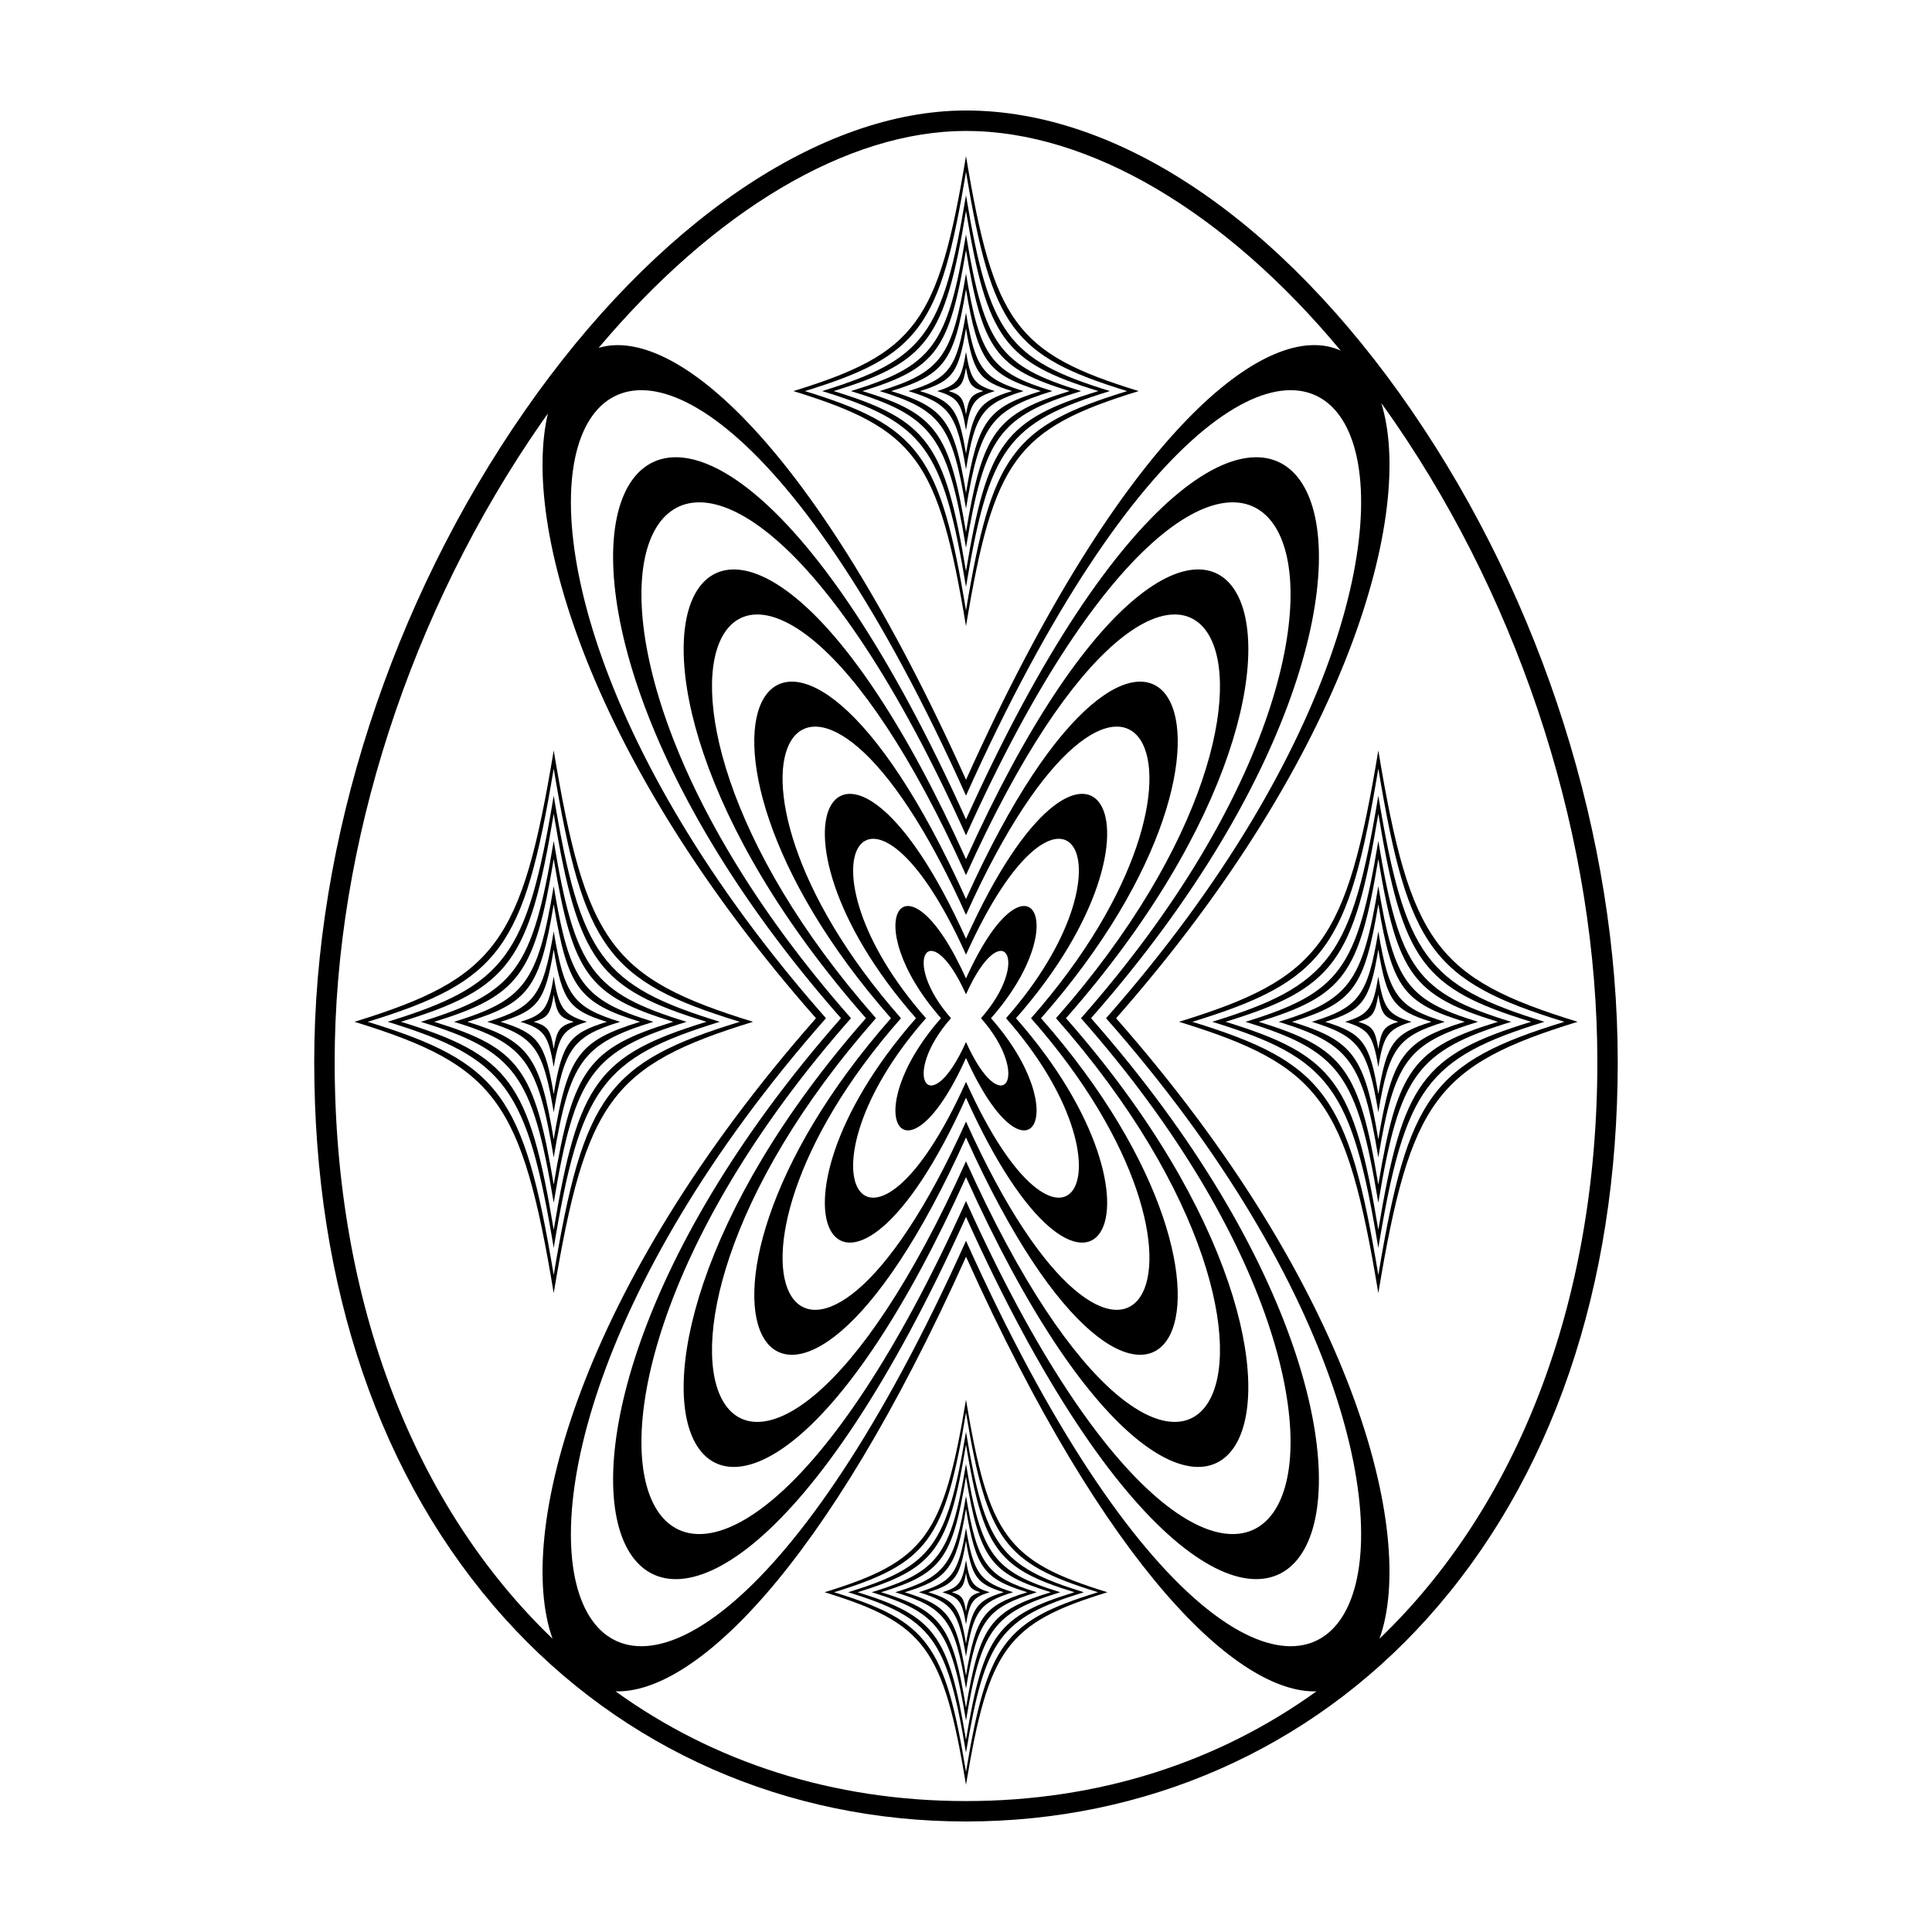
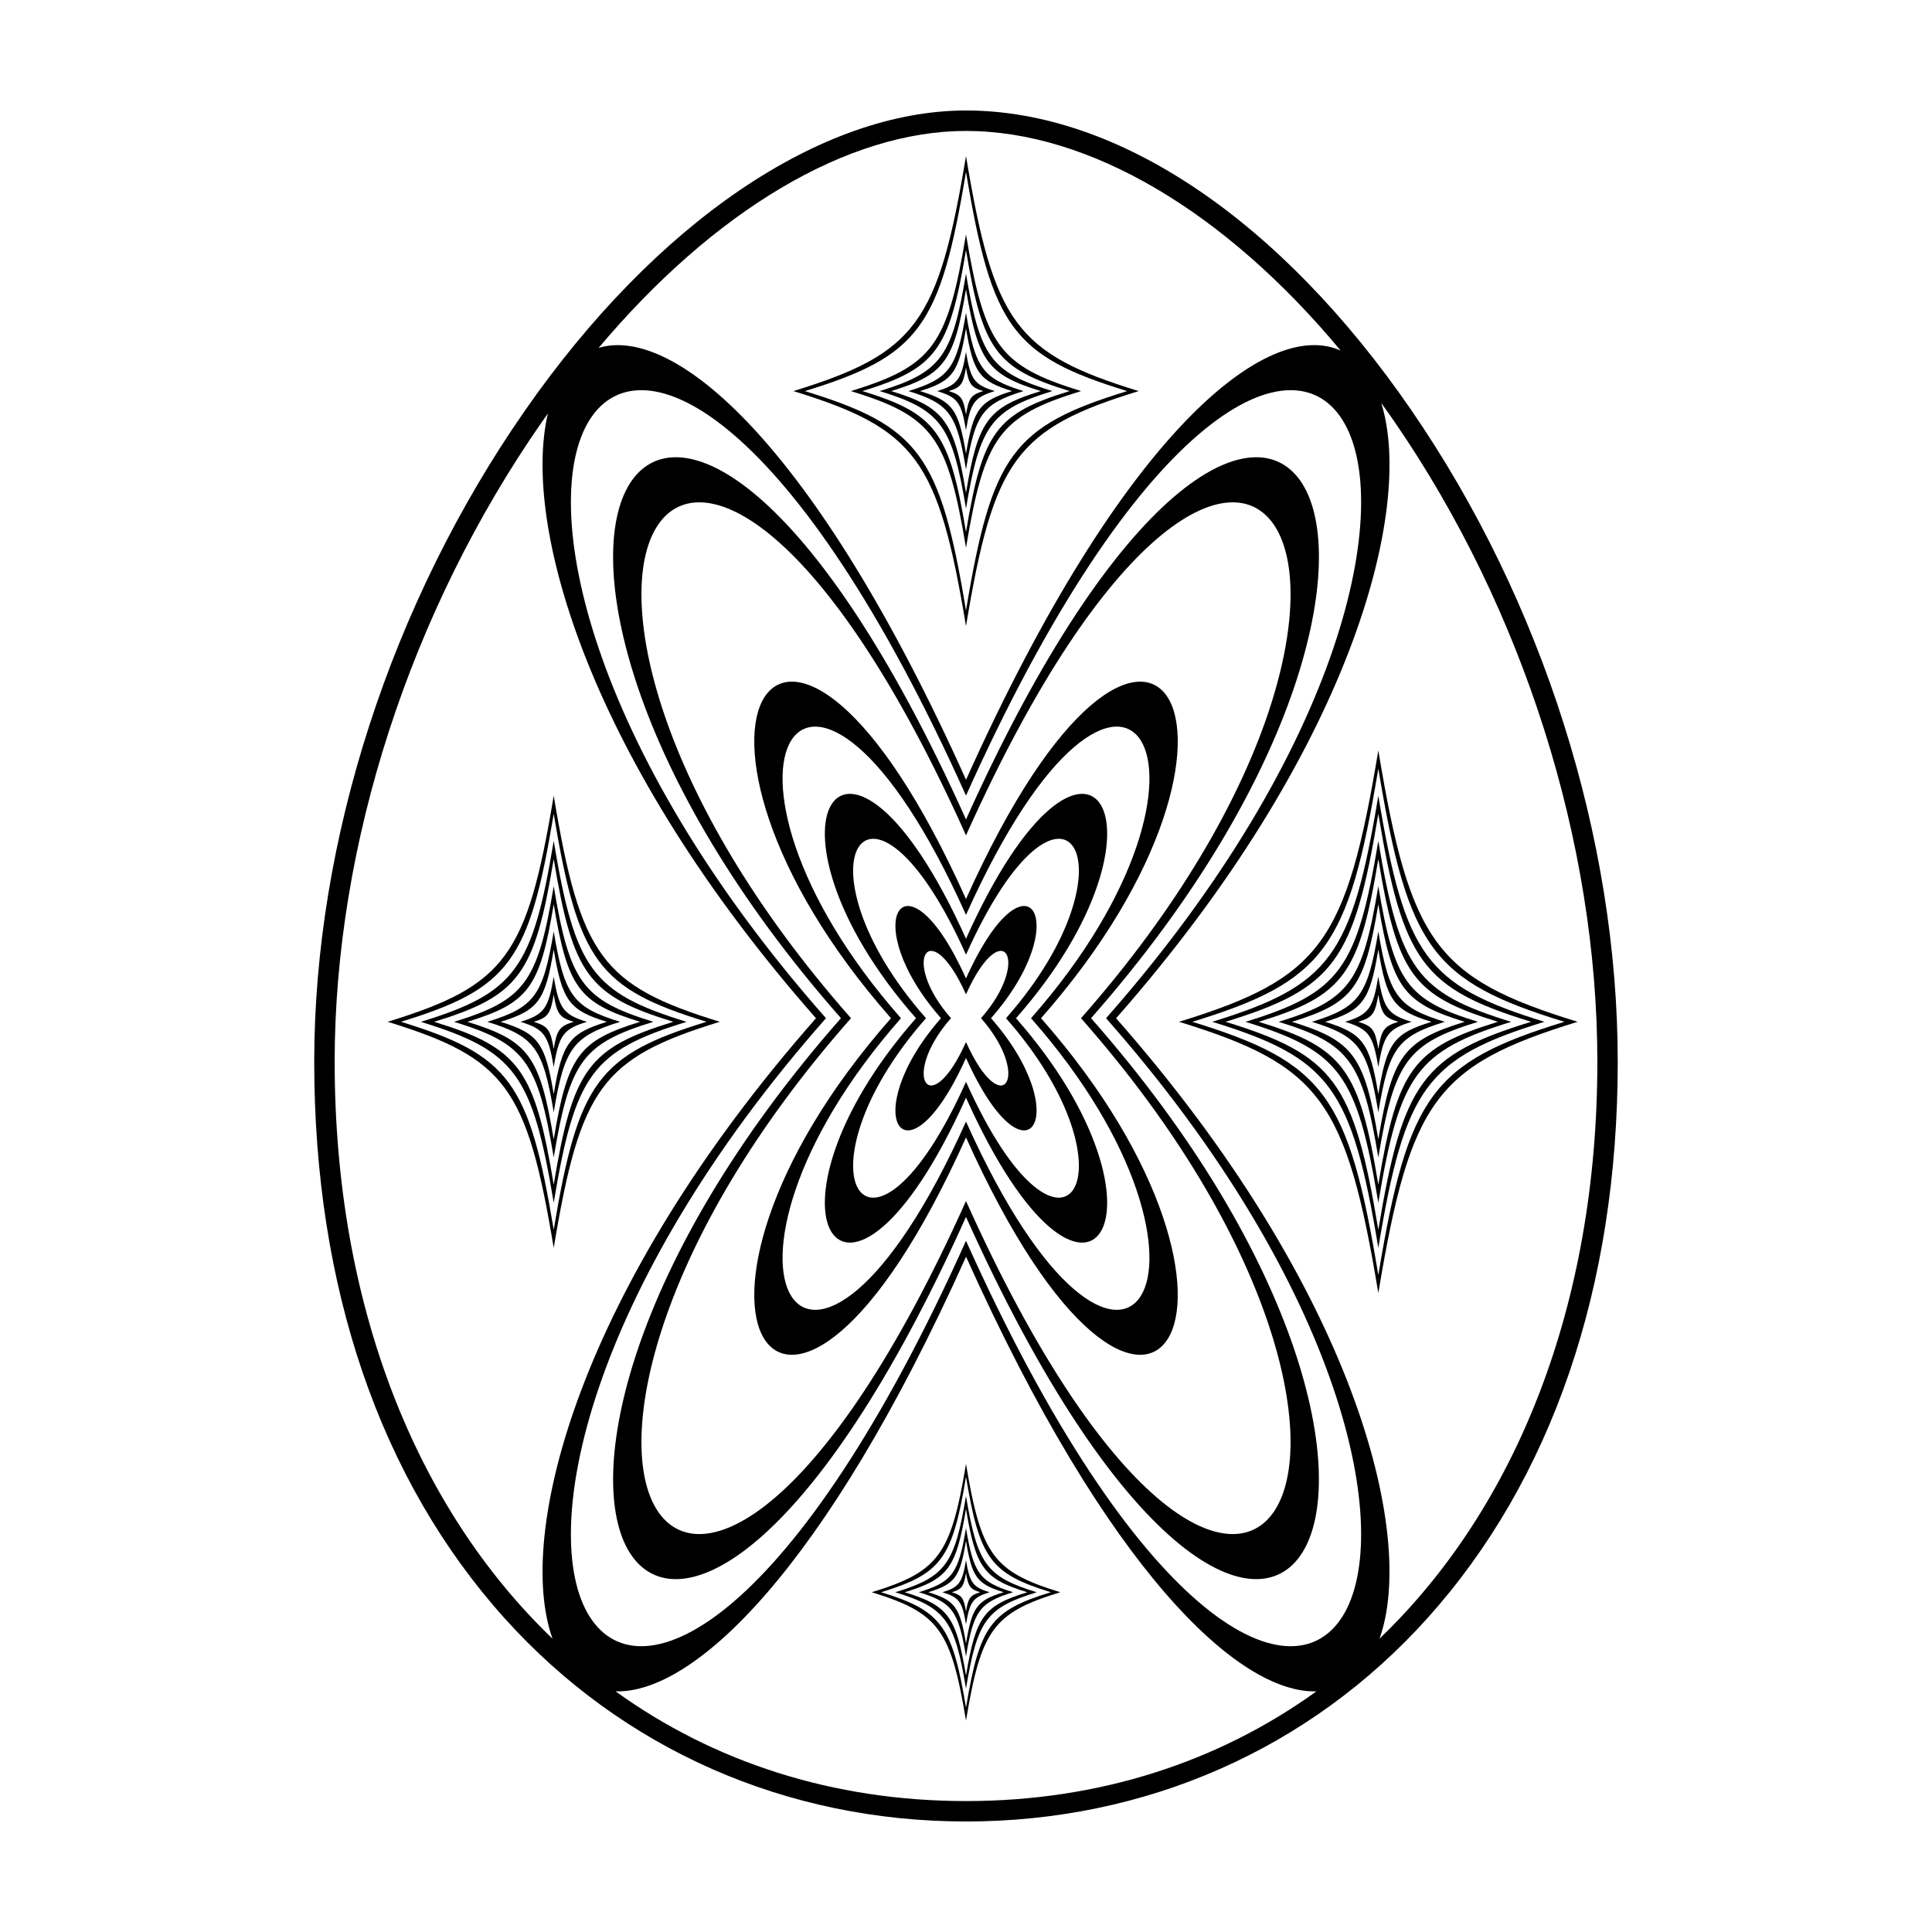
<svg xmlns="http://www.w3.org/2000/svg" fill="#000000" width="800px" height="800px" version="1.1" viewBox="144 144 512 512">
  <g>
    <path d="m518.06 252.75c-34.73-50.504-77.758-79.469-118.06-79.469-38.527 0-82.207 29.703-116.84 79.461-35.52 51.02-55.887 113.94-55.887 172.64 0 59.797 17.461 110.81 50.492 147.52 31.227 34.695 74.633 53.809 122.23 53.809s91.012-19.113 122.23-53.816c33.035-36.711 50.492-87.723 50.492-147.52-0.004-59.168-19.922-122.09-54.664-172.62zm-118.06 220.07c-90.152 200.88-163.49 84.309-37.109-58.984-126.38-143.29-53.039-259.87 37.109-58.992 90.152-200.88 163.5-84.297 37.117 58.992 126.38 143.29 53.039 259.87-37.117 58.984zm0-294.12c32.672 0 68.715 21.41 99.297 58.211-19.215-8.723-57.547 20.867-99.289 113.73-40.395-89.859-77.586-120.46-97.367-114.45 30.602-36.363 65.906-57.492 97.359-57.492zm-167.31 246.68c0-57.609 20.016-119.4 54.91-169.54 0.523-0.754 1.062-1.496 1.594-2.246-6.973 29.66 11.027 92.09 71.051 160.25-63.004 71.551-79.711 136.78-69.82 164.43-36.207-34.742-57.734-88.367-57.734-152.89zm74.438 166.84c20.605 0.629 55.359-31.715 92.883-115.17 37.512 83.445 72.258 115.79 92.863 115.17-25.91 18.676-57.48 29.082-92.871 29.082-35.398 0-66.961-10.406-92.875-29.082zm202.46-13.961c9.879-27.645-6.828-92.879-69.812-164.41 61.965-70.379 79.145-134.65 70.277-163.04 1.188 1.652 2.383 3.324 3.551 5.027 34.133 49.652 53.711 111.45 53.711 169.55 0 64.512-21.523 118.13-57.727 152.88z" />
    <path d="m400 361.16c-80.621-179.36-145.97-75.469-33.137 52.668-112.83 128.16-47.48 232.03 33.137 52.668 80.625 179.36 145.97 75.48 33.141-52.668 112.84-128.14 47.488-232.02-33.141-52.668zm0 101.13c-74.055 165.01-134.3 69.242-30.48-48.457-103.82-117.7-43.574-213.46 30.48-48.449 74.055-165.01 134.3-69.254 30.48 48.453 103.82 117.7 43.574 213.46-30.48 48.453z" />
-     <path d="m400 371.7c-64.508-143.48-116.78-60.375-26.516 42.129-90.266 102.52-37.992 185.62 26.516 42.137 64.492 143.48 116.78 60.383 26.5-42.137 90.289-102.51 37.996-185.62-26.5-42.129zm-0.004 80.051c-57.953 129.14-105.1 54.199-23.855-37.918-81.246-92.113-34.094-167.05 23.855-37.918 57.953-129.14 105.1-54.195 23.859 37.922 81.238 92.113 34.098 167.05-23.859 37.914z" />
    <path d="m400 382.24c-48.371-107.62-87.582-45.289-19.879 31.594-67.699 76.891-28.488 139.22 19.879 31.609 48.379 107.61 87.582 45.281 19.887-31.605 67.699-76.891 28.496-139.21-19.887-31.598zm0 58.992c-41.855 93.27-75.902 39.145-17.23-27.391-58.676-66.539-24.621-120.65 17.23-27.391 41.855-93.266 75.902-39.152 17.234 27.391 58.668 66.531 24.625 120.66-17.234 27.391z" />
    <path d="m400 392.77c-32.25-71.738-58.391-30.188-13.25 21.07-45.141 51.27-19 92.812 13.25 21.07 32.254 71.742 58.387 30.199 13.25-21.07 45.141-51.262 19.004-92.809-13.25-21.07zm0.004 37.93c-25.766 57.395-46.707 24.082-10.605-16.859-36.102-40.945-15.16-74.242 10.605-16.852 25.754-57.395 46.703-24.094 10.602 16.852 36.102 40.941 15.152 74.25-10.602 16.859z" />
    <path d="m400 403.3c-16.125-35.871-29.195-15.098-6.625 10.535-22.566 25.625-9.5 46.402 6.625 10.535 16.125 35.867 29.191 15.09 6.629-10.535 22.566-25.637 9.496-46.406-6.629-10.535zm0 16.855c-9.656 21.52-17.523 9.027-3.977-6.324-13.543-15.355-5.684-27.836 3.977-6.324 9.656-21.52 17.512-9.035 3.977 6.324 13.539 15.352 5.684 27.844-3.977 6.324z" />
    <path d="m509.27 342.89c8.473 51.027 15.332 60.371 52.812 71.898-37.484 11.527-44.344 20.879-52.812 71.898-8.473-51.027-15.332-60.371-52.82-71.898 37.488-11.527 44.344-20.871 52.82-71.898m0 4.793c-7.891 47.625-14.309 56.367-49.297 67.109 34.988 10.742 41.406 19.477 49.297 67.102 7.891-47.625 14.316-56.367 49.297-67.102-34.984-10.738-41.406-19.484-49.297-67.109v0z" />
    <path d="m509.27 354.87c7.055 42.523 12.781 50.309 44.012 59.914-31.23 9.613-36.961 17.398-44.012 59.922-7.055-42.523-12.781-50.305-44.012-59.922 31.223-9.602 36.953-17.391 44.012-59.914m0 4.797c-6.484 39.121-11.758 46.297-40.492 55.117 28.73 8.828 34.008 16.012 40.492 55.125 6.484-39.121 11.758-46.301 40.492-55.125-28.738-8.816-34.008-15.996-40.492-55.117v0z" />
    <path d="m509.27 366.86c5.648 34.016 10.223 40.246 35.207 47.938-24.984 7.684-29.559 13.914-35.207 47.938-5.648-34.023-10.223-40.25-35.207-47.938 24.98-7.695 29.555-13.922 35.207-47.938m0 4.789c-5.078 30.617-9.199 36.234-31.695 43.141 22.496 6.902 26.617 12.52 31.695 43.141 5.066-30.617 9.199-36.234 31.695-43.141-22.496-6.906-26.633-12.523-31.695-43.141v0z" />
-     <path d="m509.27 378.84c4.242 25.512 7.664 30.184 26.41 35.953-18.746 5.762-22.168 10.434-26.41 35.953-4.231-25.512-7.664-30.188-26.41-35.953 18.742-5.769 22.176-10.441 26.41-35.953m0 4.793c-3.664 22.113-6.641 26.168-22.887 31.16 16.246 4.988 19.227 9.047 22.887 31.16 3.664-22.113 6.641-26.168 22.887-31.16-16.246-4.996-19.23-9.051-22.887-31.16v0z" />
+     <path d="m509.27 378.84c4.242 25.512 7.664 30.184 26.41 35.953-18.746 5.762-22.168 10.434-26.41 35.953-4.231-25.512-7.664-30.188-26.41-35.953 18.742-5.769 22.176-10.441 26.41-35.953m0 4.793c-3.664 22.113-6.641 26.168-22.887 31.16 16.246 4.988 19.227 9.047 22.887 31.16 3.664-22.113 6.641-26.168 22.887-31.16-16.246-4.996-19.23-9.051-22.887-31.16v0" />
    <path d="m509.27 390.83c2.828 17.004 5.109 20.121 17.602 23.965-12.496 3.844-14.781 6.957-17.602 23.965-2.828-17.008-5.109-20.121-17.602-23.965 12.492-3.84 14.773-6.961 17.602-23.965m0 4.793c-2.254 13.609-4.098 16.102-14.082 19.176 9.984 3.066 11.828 5.562 14.082 19.176 2.254-13.609 4.086-16.102 14.082-19.176-10.004-3.074-11.832-5.57-14.082-19.176v0z" />
    <path d="m509.27 402.81c1.406 8.504 2.559 10.062 8.805 11.984-6.246 1.918-7.402 3.477-8.805 11.98-1.414-8.504-2.559-10.062-8.805-11.98 6.246-1.922 7.383-3.481 8.805-11.984m0 4.797c-0.848 5.098-1.535 6.035-5.285 7.188 3.75 1.152 4.438 2.086 5.285 7.188 0.848-5.106 1.535-6.035 5.285-7.188-3.754-1.152-4.445-2.094-5.285-7.188v0z" />
-     <path d="m290.74 342.89c8.473 51.027 15.336 60.371 52.82 71.898-37.484 11.527-44.352 20.879-52.82 71.898-8.469-51.027-15.332-60.371-52.812-71.898 37.48-11.527 44.344-20.871 52.812-71.898m0 4.793c-7.891 47.625-14.312 56.367-49.297 67.109 34.984 10.742 41.406 19.477 49.297 67.102 7.891-47.625 14.312-56.367 49.297-67.102-34.984-10.738-41.406-19.484-49.297-67.109v0z" />
    <path d="m290.74 354.87c7.055 42.523 12.781 50.309 44.012 59.914-31.23 9.613-36.961 17.398-44.012 59.922-7.055-42.523-12.777-50.305-44.012-59.922 31.234-9.602 36.957-17.391 44.012-59.914m0 4.797c-6.481 39.121-11.754 46.297-40.492 55.117 28.738 8.828 34.012 16.012 40.492 55.125 6.484-39.121 11.758-46.301 40.492-55.125-28.734-8.816-34.008-15.996-40.492-55.117v0z" />
    <path d="m290.74 366.86c5.648 34.016 10.223 40.246 35.211 47.938-24.988 7.684-29.562 13.914-35.211 47.938-5.648-34.023-10.219-40.25-35.211-47.938 24.992-7.695 29.562-13.922 35.211-47.938m0 4.789c-5.074 30.617-9.199 36.234-31.691 43.141 22.488 6.902 26.617 12.52 31.691 43.141 5.074-30.617 9.199-36.234 31.691-43.141-22.492-6.906-26.617-12.523-31.691-43.141v0z" />
    <path d="m290.74 378.84c4.238 25.512 7.664 30.184 26.41 35.953-18.746 5.762-22.172 10.434-26.41 35.953-4.231-25.512-7.664-30.188-26.41-35.953 18.742-5.769 22.18-10.441 26.41-35.953m0 4.793c-3.664 22.113-6.641 26.168-22.887 31.16 16.246 4.988 19.227 9.047 22.887 31.16 3.668-22.113 6.644-26.168 22.887-31.16-16.242-4.996-19.219-9.051-22.887-31.16v0z" />
    <path d="m290.74 390.83c2.828 17.004 5.113 20.121 17.602 23.965-12.488 3.844-14.781 6.957-17.602 23.965-2.828-17.008-5.113-20.121-17.602-23.965 12.488-3.84 14.773-6.961 17.602-23.965m0 4.793c-2.254 13.609-4.09 16.102-14.082 19.176 9.992 3.066 11.828 5.562 14.082 19.176 2.254-13.609 4.09-16.102 14.086-19.176-10-3.074-11.832-5.57-14.086-19.176v0z" />
    <path d="m290.74 402.81c1.41 8.504 2.559 10.062 8.805 11.984-6.246 1.918-7.394 3.477-8.805 11.98-1.41-8.504-2.555-10.062-8.801-11.98 6.246-1.922 7.391-3.481 8.801-11.984m0 4.797c-0.848 5.098-1.531 6.035-5.281 7.188 3.75 1.152 4.434 2.086 5.281 7.188 0.848-5.106 1.535-6.035 5.285-7.188-3.75-1.152-4.438-2.094-5.285-7.188v0z" />
    <path d="m400 185.36c7.34 44.199 13.281 52.297 45.758 62.281-32.473 9.992-38.418 18.082-45.758 62.281-7.336-44.199-13.281-52.289-45.75-62.281 32.473-9.984 38.414-18.082 45.75-62.281m0 4.156c-6.832 41.25-12.395 48.82-42.703 58.129 30.309 9.305 35.867 16.879 42.703 58.129 6.836-41.25 12.395-48.82 42.703-58.129-30.305-9.309-35.867-16.875-42.703-58.129v0z" />
-     <path d="m400 195.74c6.117 36.832 11.07 43.574 38.129 51.898-27.062 8.324-32.008 15.07-38.129 51.902-6.109-36.832-11.062-43.574-38.125-51.902 27.059-8.324 32.016-15.062 38.125-51.898m0 4.152c-5.613 33.887-10.184 40.102-35.074 47.746 24.887 7.648 29.461 13.863 35.074 47.75 5.617-33.887 10.184-40.102 35.074-47.75-24.895-7.644-29.457-13.859-35.074-47.746v0z" />
    <path d="m400 206.12c4.891 29.469 8.852 34.863 30.5 41.52-21.648 6.656-25.609 12.055-30.5 41.52-4.891-29.461-8.855-34.859-30.5-41.52 21.648-6.656 25.613-12.051 30.5-41.52m0 4.152c-4.394 26.52-7.969 31.383-27.449 37.367 19.477 5.981 23.055 10.848 27.449 37.367 4.394-26.52 7.969-31.387 27.453-37.367-19.484-5.981-23.055-10.848-27.453-37.367v0z" />
    <path d="m400 216.5c3.672 22.102 6.641 26.148 22.879 31.141-16.238 4.992-19.207 9.039-22.879 31.141-3.668-22.098-6.641-26.148-22.871-31.141 16.23-4.992 19.207-9.039 22.871-31.141m0 4.152c-3.176 19.156-5.758 22.668-19.824 26.988 14.066 4.324 16.652 7.836 19.824 26.988 3.176-19.156 5.754-22.668 19.824-26.988-14.066-4.324-16.652-7.836-19.824-26.988v0z" />
    <path d="m400 226.88c2.445 14.73 4.43 17.434 15.25 20.762-10.82 3.332-12.809 6.027-15.25 20.762-2.445-14.73-4.43-17.434-15.25-20.762 10.824-3.328 12.805-6.031 15.25-20.762m0 4.152c-1.953 11.785-3.543 13.949-12.203 16.605 8.66 2.66 10.246 4.82 12.203 16.605 1.953-11.785 3.543-13.949 12.195-16.605-8.648-2.66-10.242-4.82-12.195-16.605v0z" />
    <path d="m400 237.26c1.223 7.367 2.211 8.711 7.633 10.379-5.422 1.668-6.41 3.012-7.633 10.379-1.219-7.367-2.211-8.711-7.629-10.379 5.414-1.664 6.406-3.012 7.629-10.379m0 4.152c-0.734 4.418-1.336 5.231-4.574 6.227 3.246 0.996 3.844 1.809 4.574 6.227 0.734-4.418 1.328-5.231 4.57-6.227-3.242-0.992-3.836-1.809-4.57-6.227v0z" />
-     <path d="m400 514.95c6.012 36.203 10.883 42.832 37.477 51.012-26.598 8.176-31.469 14.809-37.477 51.012-6.004-36.207-10.879-42.84-37.473-51.016 26.594-8.176 31.465-14.805 37.473-51.008m0 3.398c-5.594 33.785-10.152 39.992-34.973 47.609 24.828 7.621 29.383 13.824 34.973 47.609 5.606-33.785 10.152-39.992 34.98-47.609-24.824-7.617-29.375-13.824-34.98-47.609v0z" />
-     <path d="m400 523.45c5.008 30.168 9.07 35.691 31.23 42.512-22.156 6.82-26.223 12.34-31.23 42.512-5.004-30.168-9.062-35.691-31.227-42.512 22.168-6.824 26.223-12.344 31.227-42.512m0 3.398c-4.602 27.754-8.34 32.852-28.727 39.109 20.391 6.258 24.129 11.355 28.727 39.109 4.602-27.754 8.344-32.852 28.73-39.109-20.391-6.262-24.129-11.352-28.73-39.109 0.004 27.758 0.004 27.758 0 0z" />
    <path d="m400 531.95c4.012 24.133 7.262 28.555 24.98 34.008-17.723 5.453-20.973 9.875-24.98 34.008-4.004-24.133-7.25-28.555-24.98-34.008 17.73-5.453 20.98-9.879 24.98-34.008m0 3.398c-3.598 21.723-6.531 25.711-22.484 30.605 15.957 4.902 18.887 8.887 22.484 30.605 3.598-21.723 6.531-25.711 22.488-30.605-15.957-4.894-18.891-8.879-22.488-30.605v0z" />
    <path d="m400 540.46c3.008 18.102 5.441 21.41 18.742 25.508-13.305 4.09-15.738 7.406-18.742 25.508-3.004-18.102-5.438-21.418-18.738-25.508 13.301-4.098 15.738-7.406 18.738-25.508m0 3.398c-2.602 15.688-4.715 18.566-16.242 22.105 11.527 3.535 13.645 6.414 16.242 22.105 2.606-15.688 4.719-18.57 16.242-22.105-11.523-3.543-13.641-6.418-16.242-22.105 0.004 15.688 0.004 15.688 0 0z" />
    <path d="m400 548.95c1.996 12.066 3.621 14.277 12.488 17.004-8.867 2.727-10.496 4.934-12.488 17.004-2.004-12.07-3.633-14.277-12.496-17.004 8.867-2.723 10.492-4.938 12.496-17.004m-0.004 3.402c-1.598 9.656-2.898 11.426-9.992 13.602 7.094 2.176 8.395 3.949 9.992 13.602 1.598-9.652 2.902-11.43 9.996-13.602-7.09-2.176-8.395-3.945-9.996-13.602 0.004 9.656 0.004 9.656 0 0z" />
    <path d="m400 557.46c1.004 6.031 1.812 7.141 6.246 8.504-4.43 1.367-5.246 2.469-6.246 8.504-0.996-6.031-1.812-7.141-6.242-8.504 4.426-1.367 5.242-2.477 6.242-8.504m0 3.402c-0.598 3.617-1.09 4.281-3.742 5.098 2.656 0.816 3.144 1.48 3.742 5.106 0.605-3.621 1.09-4.289 3.754-5.106-2.668-0.82-3.144-1.484-3.754-5.098 0.004 3.613 0.004 3.613 0 0z" />
  </g>
</svg>